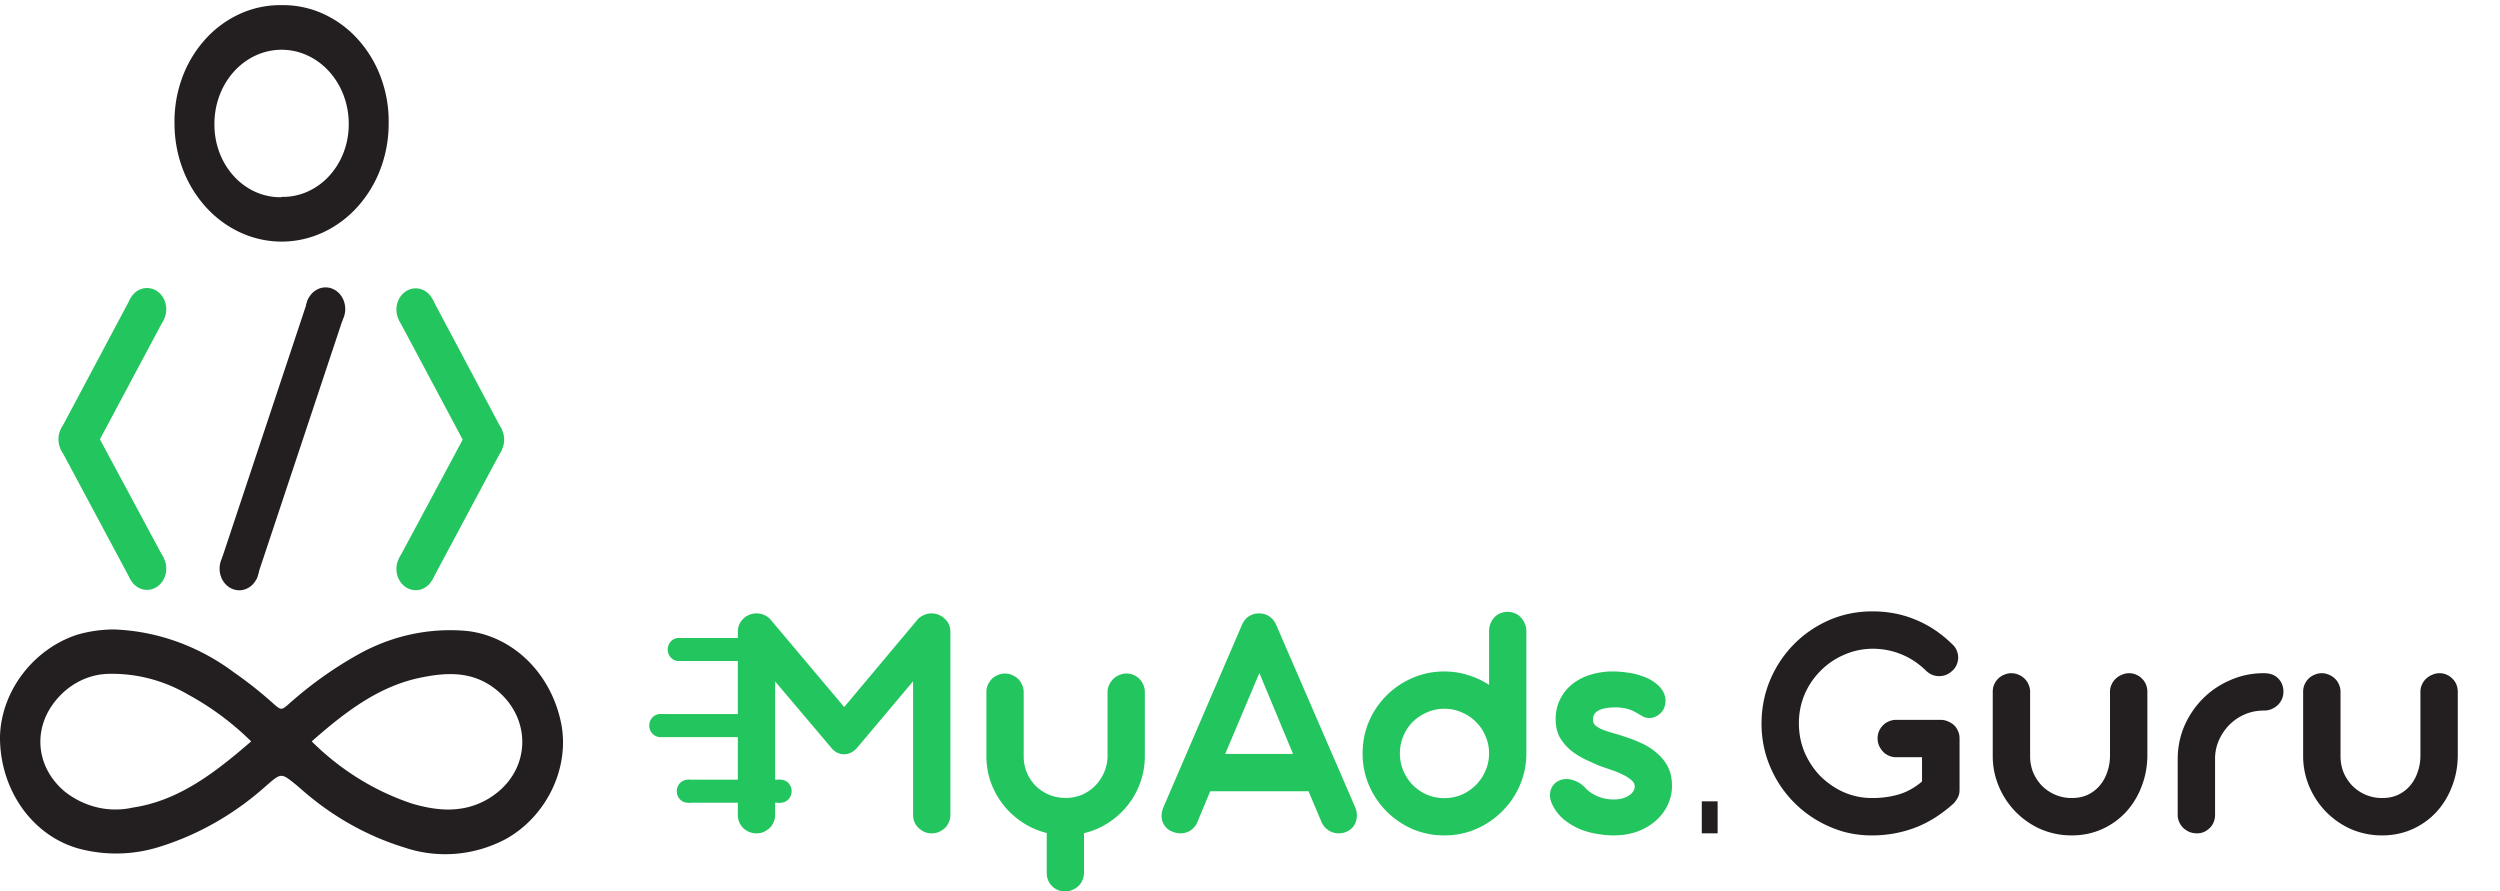
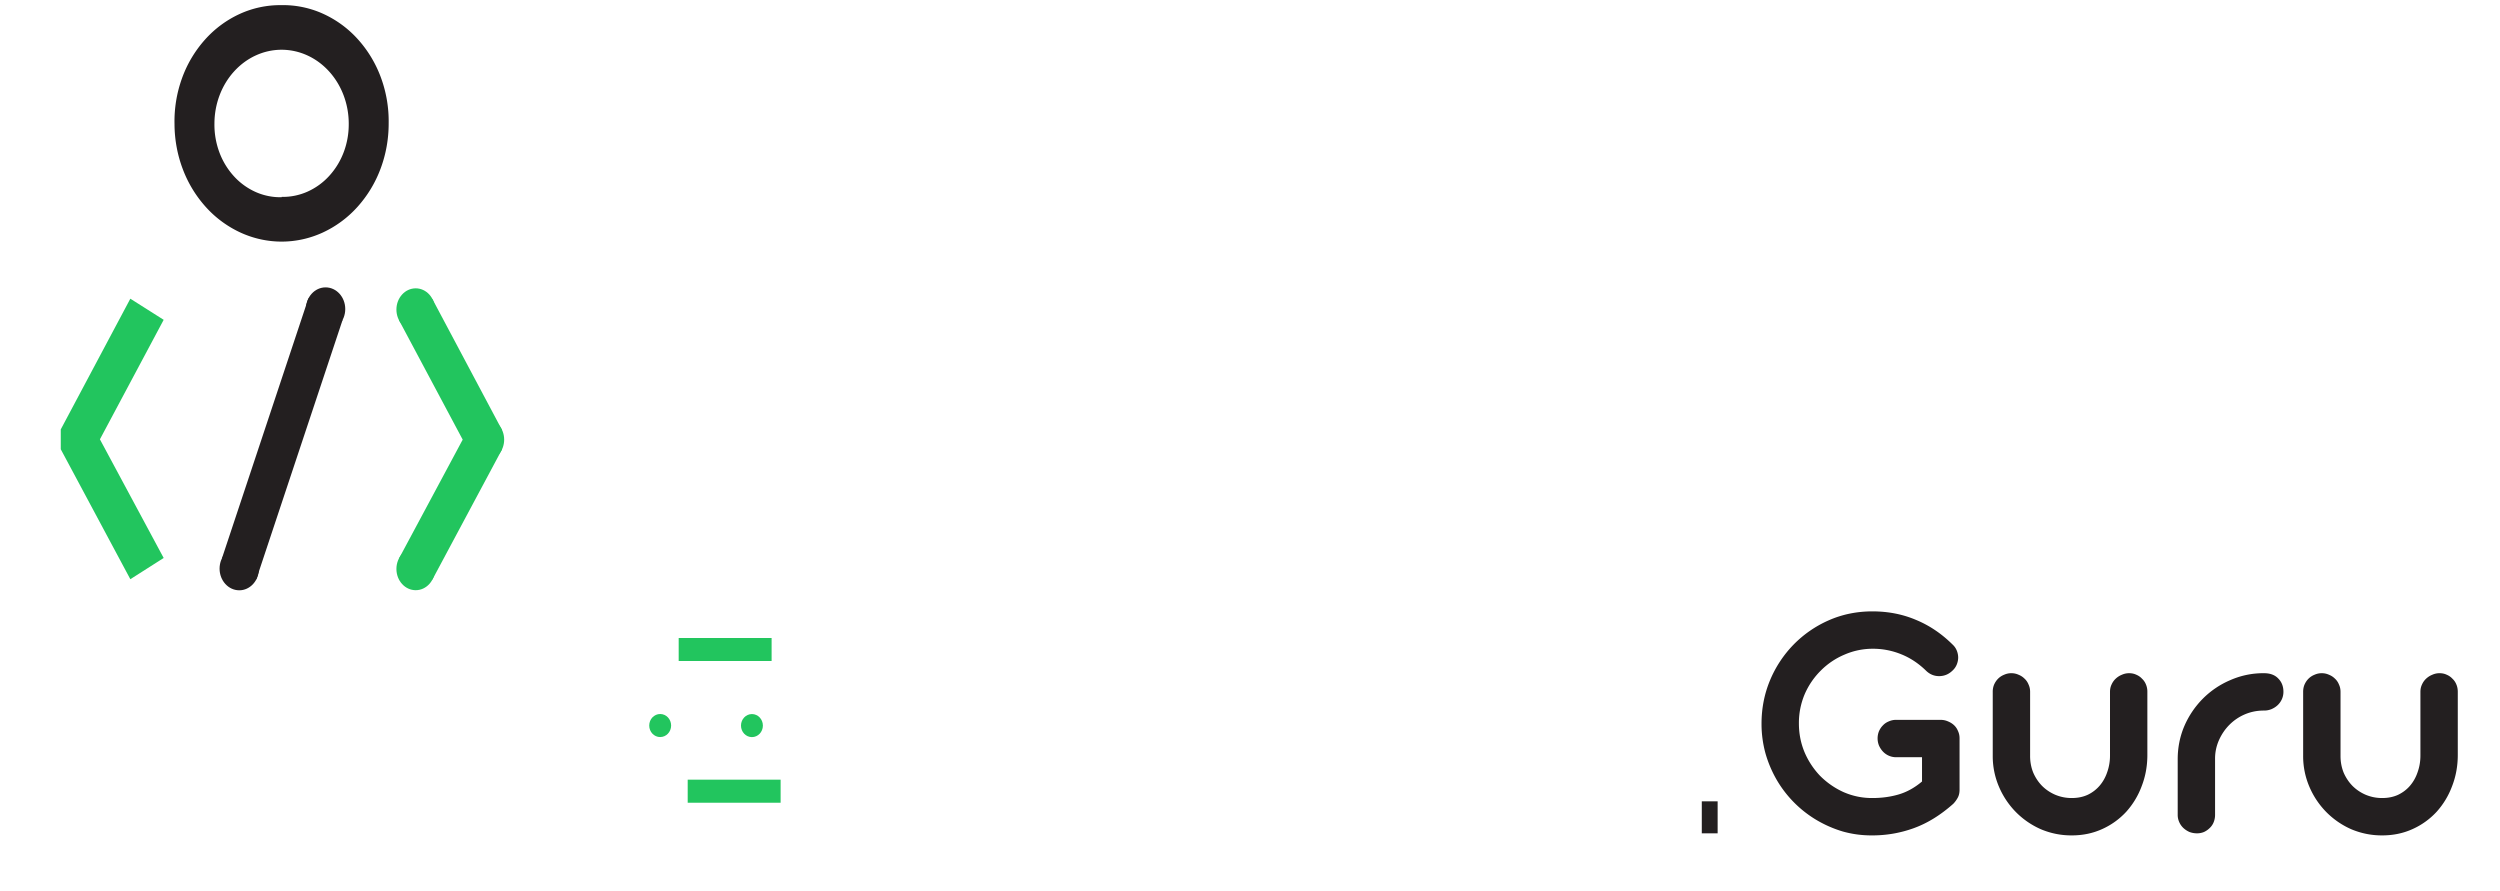
<svg xmlns="http://www.w3.org/2000/svg" width="258" height="92" fill="none">
  <path fill="#231F20" d="M29.01.531a10.022 10.022 0 0 0-4.262.904 10.892 10.892 0 0 0-3.603 2.666 12.17 12.17 0 0 0-2.372 4.003 13.078 13.078 0 0 0-.763 4.705c.006 1.598.297 3.18.857 4.653a12.305 12.305 0 0 0 2.408 3.938 11.035 11.035 0 0 0 3.594 2.624c1.342.606 2.78.915 4.232.91a10.181 10.181 0 0 0 4.225-.944 11.057 11.057 0 0 0 3.576-2.652 12.327 12.327 0 0 0 2.383-3.957c.55-1.478.83-3.062.825-4.66a13.065 13.065 0 0 0-.795-4.704 12.145 12.145 0 0 0-2.403-3.987 10.867 10.867 0 0 0-3.627-2.635A10.012 10.012 0 0 0 29.01.53Zm.06 19.821a6.24 6.24 0 0 1-2.668-.53 6.772 6.772 0 0 1-2.266-1.639 7.57 7.57 0 0 1-1.504-2.484 8.145 8.145 0 0 1-.502-2.934c0-2.024.73-3.965 2.03-5.396 1.3-1.43 3.063-2.235 4.9-2.235 1.838 0 3.601.804 4.9 2.235 1.3 1.431 2.03 3.372 2.03 5.396.009 1-.165 1.992-.51 2.917a7.577 7.577 0 0 1-1.502 2.468 6.783 6.783 0 0 1-2.254 1.632 6.25 6.25 0 0 1-2.654.537v.033ZM175.625 82.695h1.635V86h-1.635v-3.305Zm25.89-16.17c.19.177.332.384.427.621.094.237.142.474.142.71 0 .238-.048.475-.142.712a1.717 1.717 0 0 1-.427.622c-.391.39-.859.586-1.404.586-.497 0-.936-.178-1.315-.533-.782-.77-1.646-1.345-2.594-1.724a7.69 7.69 0 0 0-2.914-.568 7.258 7.258 0 0 0-2.932.604 7.595 7.595 0 0 0-2.435 1.635 7.801 7.801 0 0 0-1.67 2.434 7.6 7.6 0 0 0-.604 3.039c0 1.03.189 2.008.568 2.932a8.128 8.128 0 0 0 1.599 2.452 8.147 8.147 0 0 0 2.417 1.688 7.25 7.25 0 0 0 3.003.622c.972 0 1.878-.124 2.719-.373s1.641-.693 2.399-1.333v-2.505h-2.683a1.869 1.869 0 0 1-1.351-.587 2.246 2.246 0 0 1-.408-.622 1.987 1.987 0 0 1 0-1.475c.106-.237.242-.438.408-.604.166-.178.368-.314.604-.409a1.8 1.8 0 0 1 .747-.16h4.602c.273 0 .527.054.764.16.237.095.445.226.622.391.178.166.314.368.409.605.107.225.16.474.16.746v5.313c0 .308-.059.575-.178.8a2.886 2.886 0 0 1-.462.64c-1.315 1.172-2.677 2.013-4.087 2.523-1.41.51-2.867.758-4.371.746-1.019 0-2.008-.136-2.968-.408a12.038 12.038 0 0 1-2.683-1.173 11.634 11.634 0 0 1-4.105-4.123 12.095 12.095 0 0 1-1.173-2.754 11.478 11.478 0 0 1-.409-3.075c0-1.575.291-3.062.871-4.46a11.739 11.739 0 0 1 2.435-3.696 11.601 11.601 0 0 1 3.625-2.505c1.398-.617 2.902-.925 4.513-.925 1.611 0 3.104.29 4.478.871 1.386.569 2.654 1.422 3.803 2.56Zm7.992 11.496c0 .604.107 1.173.32 1.706.225.521.527.977.906 1.368.391.391.847.7 1.368.924a4.34 4.34 0 0 0 1.706.338c.616 0 1.167-.112 1.653-.338a3.73 3.73 0 0 0 1.226-.941c.344-.403.604-.871.782-1.404a5.068 5.068 0 0 0 .284-1.706v-6.575c0-.272.054-.521.16-.746.107-.237.249-.439.427-.605.189-.177.402-.313.639-.408a1.8 1.8 0 0 1 .747-.16c.272 0 .521.053.746.16.225.095.421.23.586.409.178.165.314.367.409.604a1.9 1.9 0 0 1 .142.746v6.522c0 1.137-.195 2.21-.586 3.216a8.2 8.2 0 0 1-1.599 2.648 7.633 7.633 0 0 1-2.47 1.777c-.96.438-2.008.657-3.146.657a8.03 8.03 0 0 1-3.198-.64 8.343 8.343 0 0 1-2.577-1.776 8.405 8.405 0 0 1-1.741-2.613 7.98 7.98 0 0 1-.64-3.18v-6.61a1.9 1.9 0 0 1 .142-.747c.107-.237.243-.439.409-.605.177-.177.385-.313.622-.408.237-.107.485-.16.746-.16s.509.053.746.16c.237.095.445.23.622.409.178.165.314.367.409.604.107.225.16.474.16.746v6.628Zm19.088 6.078c0 .26-.047.509-.142.746a1.653 1.653 0 0 1-.409.604 2.08 2.08 0 0 1-.586.409 1.858 1.858 0 0 1-.729.142 2.18 2.18 0 0 1-.782-.142 2.268 2.268 0 0 1-.622-.409 1.857 1.857 0 0 1-.426-.604 1.792 1.792 0 0 1-.16-.746v-5.74c0-1.22.231-2.37.693-3.447a9.171 9.171 0 0 1 1.919-2.826 8.928 8.928 0 0 1 2.825-1.901 8.435 8.435 0 0 1 3.43-.711h.036c.639 0 1.131.183 1.475.55.355.356.533.812.533 1.37 0 .271-.054.526-.16.763a1.931 1.931 0 0 1-.445.622c-.177.166-.39.302-.639.409a2.04 2.04 0 0 1-.764.142h-.036c-.675 0-1.321.13-1.937.39a5.03 5.03 0 0 0-1.581 1.067c-.451.45-.812.977-1.084 1.582a4.648 4.648 0 0 0-.409 1.937v5.793Zm12.947-6.078c0 .604.106 1.173.319 1.706.225.521.528.977.907 1.368.391.391.847.7 1.368.924a4.34 4.34 0 0 0 1.706.338c.616 0 1.167-.112 1.652-.338.486-.236.895-.55 1.227-.941.343-.403.604-.871.781-1.404.19-.533.285-1.102.285-1.706v-6.575c0-.272.053-.521.16-.746a1.86 1.86 0 0 1 .426-.605c.19-.177.403-.313.64-.408a1.8 1.8 0 0 1 .746-.16c.273 0 .522.053.747.16.225.095.42.23.586.409.178.165.314.367.409.604.094.225.142.474.142.746v6.522c0 1.137-.196 2.21-.587 3.216a8.2 8.2 0 0 1-1.599 2.648 7.612 7.612 0 0 1-2.47 1.777c-.959.438-2.008.657-3.145.657a8.035 8.035 0 0 1-3.199-.64 8.338 8.338 0 0 1-2.576-1.776 8.408 8.408 0 0 1-1.742-2.613 7.997 7.997 0 0 1-.64-3.18v-6.61c0-.273.048-.522.143-.747.106-.237.242-.439.408-.605.178-.177.385-.313.622-.408a1.8 1.8 0 0 1 .747-.16c.26 0 .509.053.746.16.237.095.444.23.622.409.178.165.314.367.409.604.106.225.16.474.16.746v6.628Z" />
-   <path fill="#22C55E" d="M79.994 70.324v13.779c0 .26-.053.508-.16.744-.094.237-.23.438-.408.603a2.26 2.26 0 0 1-.62.408 1.9 1.9 0 0 1-.745.142c-.26 0-.509-.047-.745-.142a2.26 2.26 0 0 1-.62-.408 2.007 2.007 0 0 1-.408-.603 1.987 1.987 0 0 1-.142-.744V65.199c0-.272.047-.52.142-.745.106-.236.248-.437.425-.602.178-.178.384-.314.62-.408a1.986 1.986 0 0 1 2.111.407l7.678 9.115 7.643-9.114c.166-.154.367-.284.603-.39.249-.107.485-.16.71-.16h.141c.26.012.503.07.728.177.224.107.42.242.585.408.177.165.313.36.408.585.094.225.141.467.141.727v18.904c0 .26-.053.508-.16.744a1.65 1.65 0 0 1-.407.603 2.261 2.261 0 0 1-.62.408 1.9 1.9 0 0 1-.746.142c-.26 0-.508-.047-.744-.142a2.355 2.355 0 0 1-.603-.408 1.855 1.855 0 0 1-.426-.603 1.989 1.989 0 0 1-.142-.744V70.306l-5.852 6.952c-.165.165-.36.307-.585.425-.224.107-.455.16-.691.16-.461 0-.87-.19-1.224-.568h-.018v-.017l-5.87-6.934Zm25.651 7.732c0 .603.112 1.17.337 1.702.224.52.532.975.922 1.365.39.379.851.68 1.383.905.532.213 1.099.319 1.702.319s1.165-.112 1.685-.337a4.32 4.32 0 0 0 1.365-.94c.391-.402.698-.869.923-1.4a4.387 4.387 0 0 0 .337-1.72v-6.526c0-.26.053-.503.159-.728a2.07 2.07 0 0 1 .426-.62c.177-.178.384-.313.62-.408.249-.107.503-.16.763-.16.272 0 .52.053.745.16.224.094.419.23.585.408.177.177.313.384.408.62.094.225.142.467.142.728v6.596c0 .97-.16 1.892-.479 2.767a8.226 8.226 0 0 1-3.299 4.132 7.937 7.937 0 0 1-2.5 1.063v4.079c0 .272-.053.526-.159.762a1.66 1.66 0 0 1-.408.603 1.841 1.841 0 0 1-.621.408c-.225.107-.467.16-.727.16-.556 0-1.017-.183-1.383-.55-.367-.366-.55-.828-.55-1.383v-4.097a8.058 8.058 0 0 1-2.483-1.081 8.385 8.385 0 0 1-1.968-1.791 8.397 8.397 0 0 1-1.312-2.341 8.063 8.063 0 0 1-.461-2.73v-6.597c0-.26.047-.503.142-.728a2.26 2.26 0 0 1 .407-.62 1.84 1.84 0 0 1 .621-.408c.237-.107.485-.16.745-.16s.508.053.745.16a1.826 1.826 0 0 1 1.028 1.028c.107.225.16.467.16.728v6.632Zm29.394 3.6h-10.143l-1.33 3.191a1.893 1.893 0 0 1-.727.87c-.307.188-.65.283-1.029.283-.26 0-.537-.06-.833-.177a1.774 1.774 0 0 1-.638-.426 1.972 1.972 0 0 1-.373-.62 2.078 2.078 0 0 1-.088-.728c.023-.26.088-.514.195-.762l8.104-18.815c.165-.378.402-.668.709-.869a1.9 1.9 0 0 1 1.064-.301c.378 0 .721.1 1.028.301.308.201.544.485.71.851l8.157 18.833c.213.496.242.987.089 1.472-.142.484-.462.84-.958 1.064-.248.118-.52.177-.816.177a1.925 1.925 0 0 1-1.773-1.153l-1.348-3.192Zm-8.6-3.849h7.004l-3.475-8.352-3.529 8.352Zm31.082.018a8.29 8.29 0 0 1-.692 3.263 8.522 8.522 0 0 1-1.827 2.66 8.626 8.626 0 0 1-2.677 1.809 8.171 8.171 0 0 1-3.263.656 8.334 8.334 0 0 1-3.298-.656 8.747 8.747 0 0 1-2.678-1.827 8.842 8.842 0 0 1-1.809-2.695 8.302 8.302 0 0 1-.656-3.28c0-1.171.219-2.27.656-3.3a8.619 8.619 0 0 1 1.809-2.677 8.492 8.492 0 0 1 2.678-1.809 8.143 8.143 0 0 1 3.298-.673c.851 0 1.661.124 2.429.372a8.499 8.499 0 0 1 2.181 1.01v-5.532c0-.284.048-.544.142-.78.095-.248.225-.461.39-.639a1.885 1.885 0 0 1 1.384-.585c.272 0 .526.053.762.16.237.094.438.236.603.425.177.178.313.39.408.639.106.236.16.496.16.78v12.68Zm-3.849-.07c0-.64-.124-1.236-.372-1.792a4.361 4.361 0 0 0-.993-1.472 4.555 4.555 0 0 0-1.454-.975 4.342 4.342 0 0 0-1.791-.372c-.639 0-1.236.124-1.791.372a4.772 4.772 0 0 0-1.472.975 4.497 4.497 0 0 0-.975 1.472 4.517 4.517 0 0 0-.355 1.791 4.6 4.6 0 0 0 .355 1.791 4.76 4.76 0 0 0 .975 1.472c.414.414.898.745 1.454.993.568.236 1.17.355 1.809.355a4.53 4.53 0 0 0 1.791-.355 4.808 4.808 0 0 0 1.454-.993c.426-.426.757-.916.993-1.472a4.425 4.425 0 0 0 .372-1.79Zm11.482 1.311a35.14 35.14 0 0 1-1.578-.709 7.38 7.38 0 0 1-1.49-.94 5.044 5.044 0 0 1-1.117-1.33c-.284-.52-.426-1.14-.426-1.862 0-.744.148-1.418.444-2.021a4.516 4.516 0 0 1 1.223-1.56 5.5 5.5 0 0 1 1.88-.994 7.587 7.587 0 0 1 2.376-.355c.497 0 1.011.042 1.543.125a6.865 6.865 0 0 1 1.507.372c.485.165.917.39 1.295.674.378.272.668.603.869.993.177.378.236.757.177 1.135-.047.366-.177.668-.39.904-.166.19-.361.337-.585.444-.213.106-.444.16-.692.16-.189 0-.396-.048-.62-.143a17.45 17.45 0 0 0-.692-.408 3.966 3.966 0 0 0-.638-.301 3.13 3.13 0 0 0-.692-.177 4.185 4.185 0 0 0-.816-.071c-.768 0-1.353.106-1.755.319-.39.2-.585.514-.585.94 0 .224.07.413.212.567.154.142.355.272.603.39.26.119.568.23.922.337.367.107.763.225 1.188.355.698.213 1.36.461 1.987.745a6.533 6.533 0 0 1 1.666 1.046c.485.402.869.88 1.153 1.436.284.544.426 1.2.426 1.969 0 .709-.154 1.377-.461 2.004a4.974 4.974 0 0 1-1.242 1.613 6.104 6.104 0 0 1-1.897 1.1c-.733.26-1.537.39-2.412.39-.544 0-1.123-.053-1.738-.16a7.928 7.928 0 0 1-1.773-.496 7.347 7.347 0 0 1-1.578-.94 4.476 4.476 0 0 1-1.171-1.437c-.212-.39-.319-.75-.319-1.081 0-.343.071-.639.213-.887.154-.26.361-.461.621-.603.272-.142.567-.213.886-.213.284 0 .58.065.887.195.307.119.615.314.922.586.142.177.319.348.532.514.213.154.449.295.709.425a4.24 4.24 0 0 0 1.791.39c.296 0 .574-.029.834-.088.26-.071.491-.166.692-.284.2-.118.36-.26.478-.425a.947.947 0 0 0 .178-.568c0-.248-.13-.473-.39-.674a4.605 4.605 0 0 0-.958-.585 8.67 8.67 0 0 0-1.17-.46c-.402-.143-.745-.261-1.029-.356ZM70.04 68.218c.624 0 1.13-.532 1.13-1.189s-.506-1.19-1.13-1.19c-.624 0-1.13.533-1.13 1.19 0 .657.506 1.19 1.13 1.19Z" />
-   <path fill="#22C55E" d="M79.64 68.218c.624 0 1.13-.532 1.13-1.189s-.506-1.19-1.13-1.19c-.624 0-1.13.533-1.13 1.19 0 .657.506 1.19 1.13 1.19Z" />
  <path fill="#22C55E" d="M79.63 65.84h-9.59v2.378h9.59V65.84ZM77.6 76.07c.624 0 1.13-.533 1.13-1.19 0-.656-.506-1.189-1.13-1.189-.624 0-1.13.533-1.13 1.19 0 .656.506 1.189 1.13 1.189Z" />
-   <path fill="#22C55E" d="M77.59 73.691H68v2.379h9.59V73.69ZM70.97 82.842c.624 0 1.13-.533 1.13-1.19 0-.656-.506-1.189-1.13-1.189-.624 0-1.13.533-1.13 1.19 0 .656.506 1.189 1.13 1.189ZM80.57 82.842c.624 0 1.13-.533 1.13-1.19 0-.656-.506-1.189-1.13-1.189-.624 0-1.13.533-1.13 1.19 0 .656.506 1.189 1.13 1.189Z" />
  <path fill="#22C55E" d="M80.56 80.463h-9.59v2.379h9.59v-2.379ZM68.13 76.064c.624 0 1.13-.532 1.13-1.189s-.506-1.19-1.13-1.19c-.624 0-1.13.533-1.13 1.19 0 .657.506 1.19 1.13 1.19Z" />
-   <path fill="#231F20" d="M57.94 74.794c-.481-2.544-1.686-4.853-3.439-6.593-1.753-1.74-3.963-2.821-6.31-3.086-3.887-.357-7.787.49-11.26 2.444a39.723 39.723 0 0 0-6.58 4.614c-1.52 1.3-1.12 1.3-2.7-.055a41.357 41.357 0 0 0-3.54-2.753c-3.655-2.717-7.933-4.244-12.34-4.404-1.293-.001-2.58.184-3.83.55C3.43 66.998.14 71.314 0 75.972c-.028 2.702.786 5.332 2.305 7.454 1.52 2.121 3.653 3.606 6.045 4.207 2.607.653 5.319.593 7.9-.176 4.142-1.252 8-3.45 11.32-6.453 1.46-1.255 1.47-1.244 3 0l.82.705c3.069 2.641 6.578 4.594 10.33 5.748 3.468 1.17 7.21.859 10.48-.87 4.18-2.323 6.57-7.256 5.74-11.793Zm-44.22 8.545a8.19 8.19 0 0 1-3.694-.02 8.62 8.62 0 0 1-3.375-1.654c-3.14-2.676-3.33-6.937-.42-9.91 1.282-1.313 2.941-2.092 4.69-2.203 2.958-.128 5.894.609 8.51 2.137a29.015 29.015 0 0 1 6.49 4.823c-3.79 3.281-7.5 6.122-12.2 6.827Zm36.87-1.024c-2.59 1.619-5.31 1.431-8.06.617-3.841-1.271-7.38-3.464-10.36-6.42 3.51-3.095 7-5.748 11.37-6.607 2.53-.507 5.05-.639 7.36 1.035 4.12 3.006 3.98 8.677-.32 11.375h.01Z" />
-   <path fill="#22C55E" d="M15.17 34.106c1.1 0 1.99-.981 1.99-2.191s-.89-2.192-1.99-2.192c-1.098 0-1.99.981-1.99 2.192 0 1.21.892 2.19 1.99 2.19ZM15.17 60.875c1.1 0 1.99-.981 1.99-2.191s-.89-2.191-1.99-2.191c-1.098 0-1.99.98-1.99 2.19 0 1.211.892 2.192 1.99 2.192ZM8.02 47.529c1.1 0 1.99-.981 1.99-2.191s-.89-2.192-1.99-2.192c-1.098 0-1.99.981-1.99 2.192 0 1.21.892 2.191 1.99 2.191Z" />
  <path fill="#22C55E" d="m13.451 30.824-7.18 13.49v2.048l7.18 13.412 3.44-2.191-6.58-12.245 6.58-12.333-3.44-2.18ZM42.9 34.139c1.1 0 1.99-.981 1.99-2.191s-.89-2.192-1.99-2.192c-1.098 0-1.99.981-1.99 2.192 0 1.21.892 2.19 1.99 2.19ZM42.9 60.908c1.1 0 1.99-.98 1.99-2.191 0-1.21-.89-2.191-1.99-2.191-1.098 0-1.99.98-1.99 2.19 0 1.211.892 2.192 1.99 2.192ZM50.04 47.562c1.1 0 1.99-.981 1.99-2.191s-.89-2.192-1.99-2.192c-1.098 0-1.99.981-1.99 2.192 0 1.21.892 2.191 1.99 2.191Z" />
  <path fill="#22C55E" d="m44.62 30.857 7.18 13.5v2.038l-7.18 13.423-3.44-2.191 6.57-12.256-6.57-12.322 3.44-2.192Z" />
  <path fill="#231F20" d="M33.6 34.128c1.122 0 2.03-1.001 2.03-2.236 0-1.234-.908-2.235-2.03-2.235-1.12 0-2.03 1-2.03 2.235 0 1.235.91 2.236 2.03 2.236ZM24.69 60.92c1.122 0 2.03-1.002 2.03-2.236 0-1.235-.908-2.235-2.03-2.235-1.12 0-2.03 1-2.03 2.235 0 1.234.91 2.235 2.03 2.235Z" />
  <path fill="#231F20" d="m31.83 30.78-8.91 26.792 3.53 2.213 8.91-26.78-3.53-2.225Z" />
</svg>